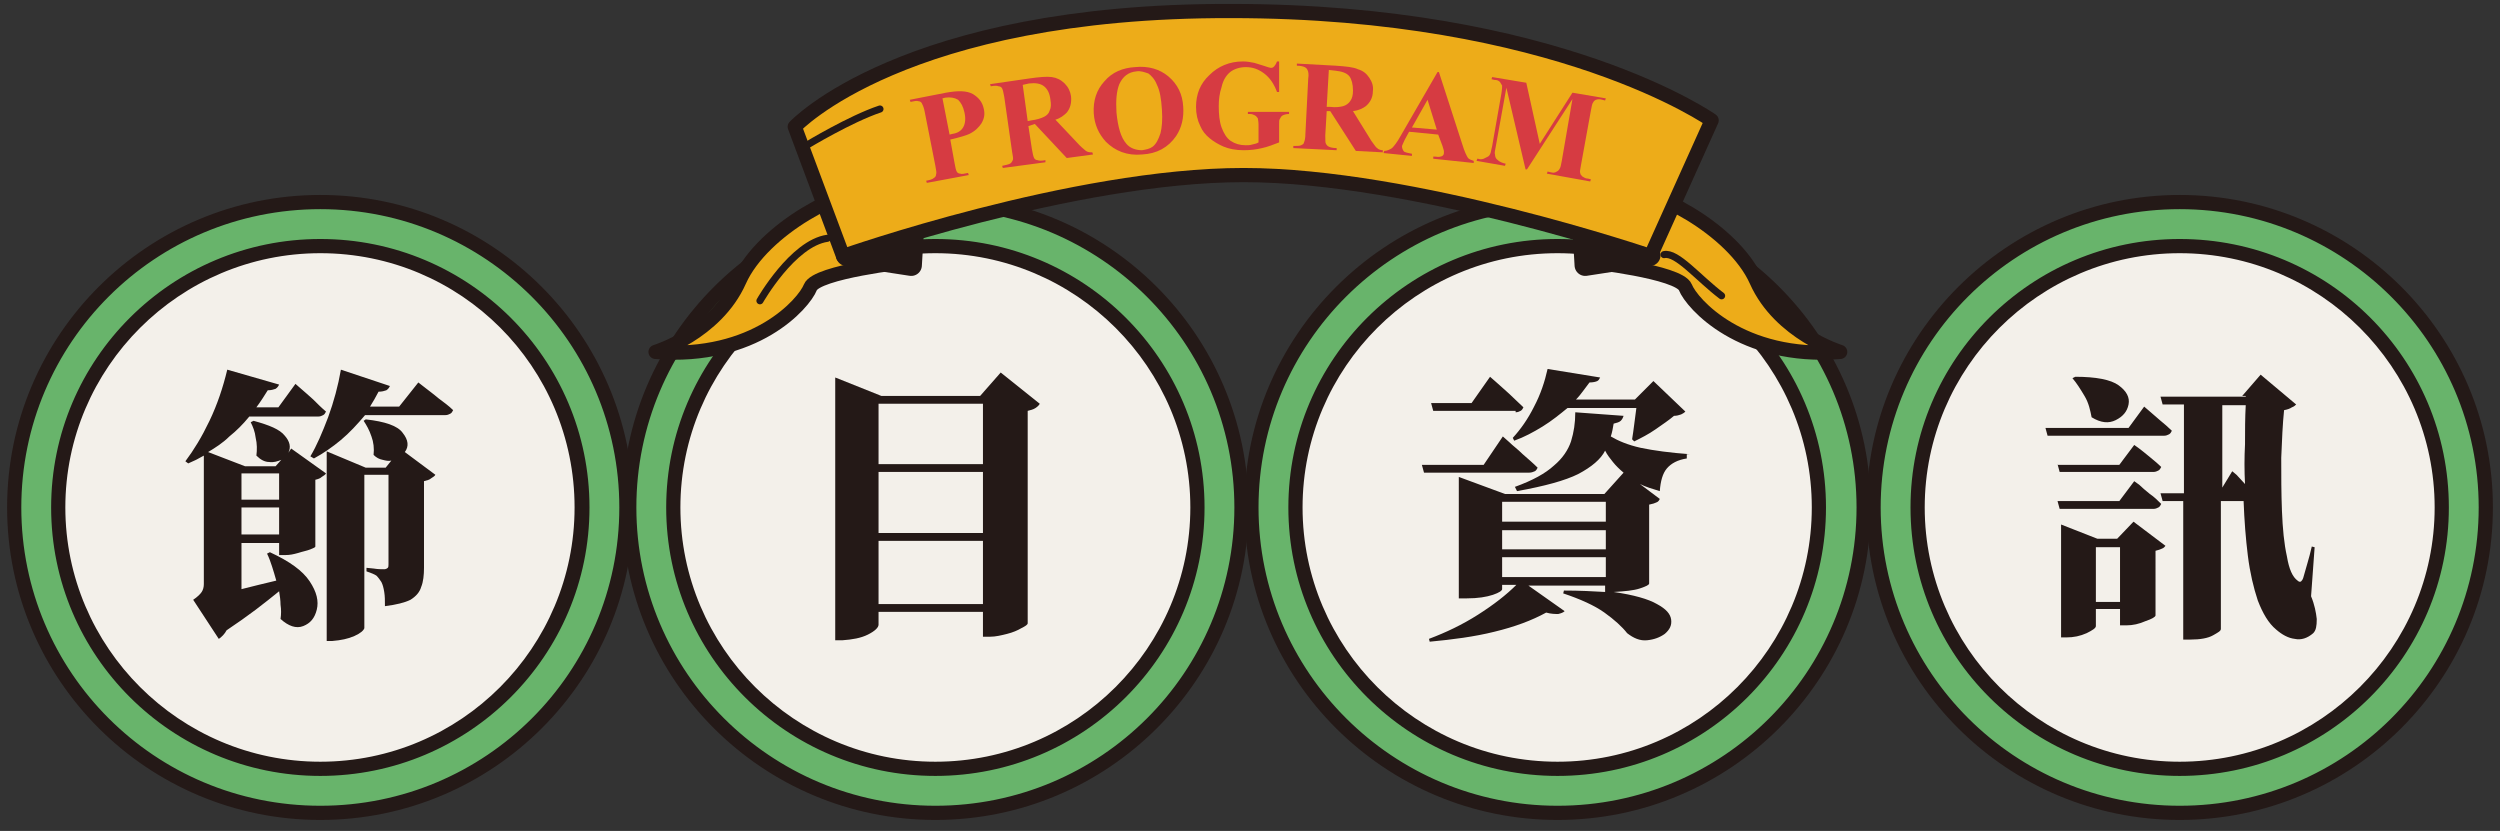
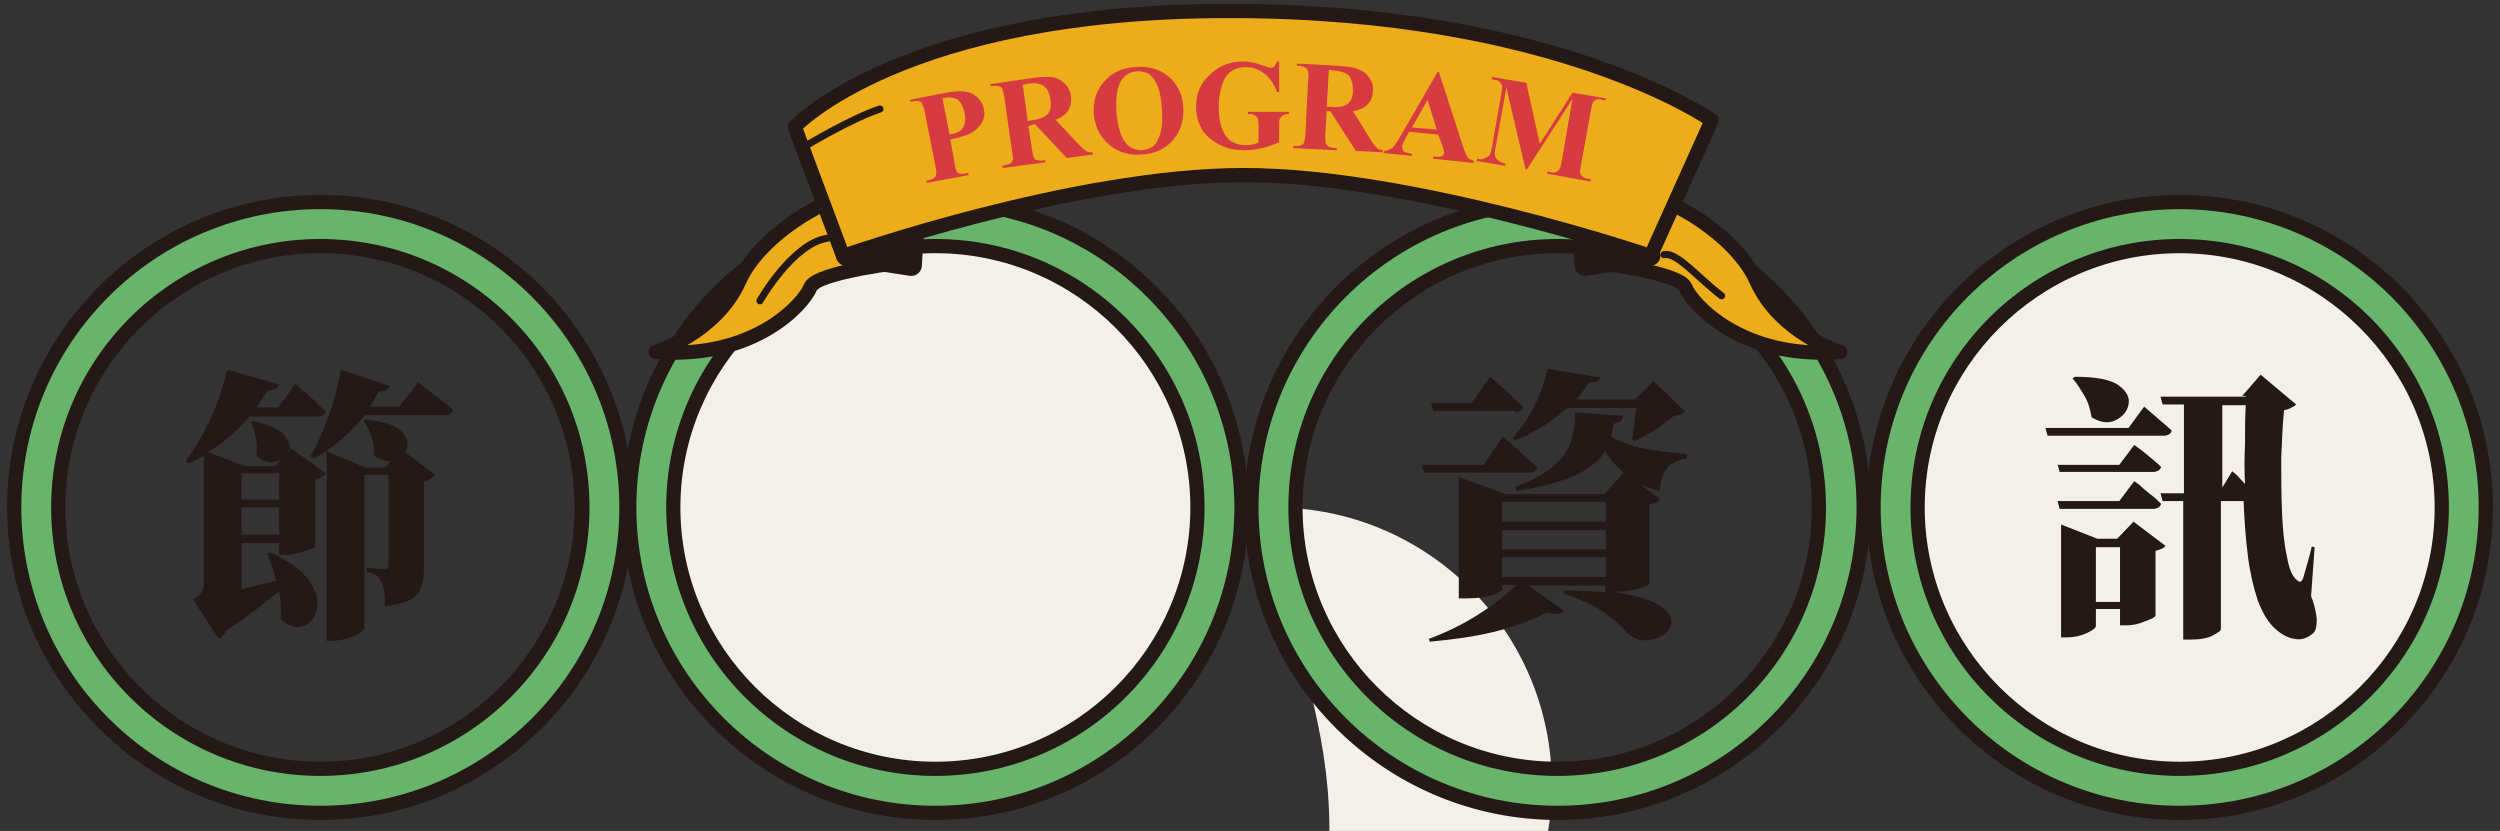
<svg xmlns="http://www.w3.org/2000/svg" version="1.1" id="圖層_1" x="0px" y="0px" width="352px" height="117px" viewBox="-1 -1 352 117" enable-background="new -1 -1 352 117" xml:space="preserve">
  <rect x="-1" y="-1" width="352" height="117" fill="#333333" stroke="none" />
  <g>
-     <path fill="#F3F0EA" d="M7.4,70.45c0-21.6,17.5-39.1,39.2-39.1c21.6,0,39.1,17.5,39.1,39.1c0,21.6-17.5,39.1-39.1,39.1   C24.9,109.55,7.4,92.05,7.4,70.45z" />
    <path fill="#F3F0EA" d="M90.1,70.45c0-21.6,17.5-39.1,39.1-39.1c21.6,0,39.2,17.5,39.2,39.1c0,21.6-17.5,39.1-39.2,39.1   C107.6,109.55,90.1,92.05,90.1,70.45z" />
-     <path fill="#F3F0EA" d="M178.4,70.45c0-21.6,17.5-39.1,39.199-39.1c21.601,0,39.101,17.5,39.101,39.1c0,21.6-17.5,39.1-39.101,39.1   C195.9,109.55,178.4,92.05,178.4,70.45z" />
+     <path fill="#F3F0EA" d="M178.4,70.45c21.601,0,39.101,17.5,39.101,39.1c0,21.6-17.5,39.1-39.101,39.1   C195.9,109.55,178.4,92.05,178.4,70.45z" />
    <path fill="#F3F0EA" d="M267.5,70.45c0-21.6,17.5-39.1,39.1-39.1c21.601,0,39.101,17.5,39.101,39.1c0,21.6-17.5,39.1-39.101,39.1   C285,109.55,267.5,92.05,267.5,70.45z" />
    <g>
      <g>
        <path fill="#68B46B" d="M44.1,113.45c-23.8,0-43.1-19.3-43.1-43s19.3-43,43.1-43c23.7,0,43.1,19.3,43.1,43     C87.1,94.15,67.8,113.45,44.1,113.45z M44.1,33.65c-20.3,0-36.9,16.5-36.9,36.8s16.5,36.8,36.9,36.8c20.3,0,36.9-16.5,36.9-36.8     S64.4,33.65,44.1,33.65z" />
        <path fill="#241917" d="M44.1,28.45c23.2,0,42.1,18.8,42.1,42s-18.8,42-42.1,42c-23.3,0-42.1-18.8-42.1-42S20.8,28.45,44.1,28.45      M44.1,108.25c20.9,0,37.9-16.899,37.9-37.8c0-20.9-17-37.8-37.9-37.8S6.2,49.55,6.2,70.45C6.2,91.351,23.2,108.25,44.1,108.25      M44.1,26.45c-24.3,0-44.1,19.7-44.1,44s19.8,44,44.1,44c24.3,0,44.1-19.7,44.1-44C88.1,46.15,68.4,26.45,44.1,26.45L44.1,26.45z      M44.1,106.25c-19.8,0-35.9-16.1-35.9-35.8s16.1-35.8,35.9-35.8c19.8,0,35.8,16,35.8,35.8C79.9,90.15,63.9,106.25,44.1,106.25     L44.1,106.25z" />
      </g>
    </g>
    <g>
      <g>
        <path fill="#68B46B" d="M130.7,113.45c-23.8,0-43.1-19.3-43.1-43s19.3-43,43.1-43c23.7,0,43.1,19.3,43.1,43     C173.7,94.15,154.4,113.45,130.7,113.45z M130.7,33.65c-20.3,0-36.9,16.5-36.9,36.8s16.5,36.8,36.9,36.8     c20.3,0,36.9-16.5,36.9-36.8S151,33.65,130.7,33.65z" />
        <path fill="#241917" d="M130.7,28.45c23.2,0,42.1,18.8,42.1,42s-18.8,42-42.1,42c-23.2,0-42.1-18.8-42.1-42     S107.4,28.45,130.7,28.45 M130.7,108.25c20.9,0,37.9-16.899,37.9-37.8c0-20.9-17-37.8-37.9-37.8c-20.9,0-37.9,16.9-37.9,37.8     C92.8,91.351,109.8,108.25,130.7,108.25 M130.7,26.45c-24.3,0-44.1,19.8-44.1,44c0,24.3,19.8,44,44.1,44     c24.3,0,44.1-19.7,44.1-44C174.7,46.15,155,26.45,130.7,26.45L130.7,26.45z M130.7,106.25c-19.8,0-35.9-16.1-35.9-35.8     s16.1-35.8,35.9-35.8c19.8,0,35.9,16.1,35.9,35.8S150.5,106.25,130.7,106.25L130.7,106.25z" />
      </g>
    </g>
    <g>
      <g>
        <path fill="#68B46B" d="M218.3,113.45c-23.8,0-43.1-19.3-43.1-43s19.3-43,43.1-43c23.7,0,43.101,19.3,43.101,43     S242,113.45,218.3,113.45z M218.3,33.65c-20.3,0-36.899,16.5-36.899,36.8s16.5,36.8,36.899,36.8c20.3,0,36.8-16.5,36.8-36.8     S238.6,33.65,218.3,33.65z" />
        <path fill="#241917" d="M218.3,28.45c23.2,0,42.101,18.8,42.101,42s-18.801,42-42.101,42c-23.2,0-42.1-18.8-42.1-42     S195.1,28.45,218.3,28.45 M218.3,108.25c20.9,0,37.8-16.899,37.8-37.8c0-20.9-16.899-37.8-37.8-37.8     c-20.899,0-37.899,16.9-37.899,37.8C180.4,91.351,197.4,108.25,218.3,108.25 M218.3,26.45c-24.3,0-44.1,19.8-44.1,44     c0,24.3,19.8,44,44.1,44s44.101-19.7,44.101-44S242.6,26.45,218.3,26.45L218.3,26.45z M218.3,106.25     c-19.8,0-35.899-16.1-35.899-35.8s16.1-35.8,35.899-35.8s35.8,16.1,35.8,35.8S238.1,106.25,218.3,106.25L218.3,106.25z" />
      </g>
    </g>
    <g>
      <path fill="#68B46B" d="M305.9,113.45c-23.7,0-43.101-19.3-43.101-43s19.3-43,43.101-43c23.8,0,43.1,19.3,43.1,43    S329.6,113.45,305.9,113.45z M305.9,33.65c-20.301,0-36.9,16.5-36.9,36.8s16.5,36.8,36.9,36.8c20.3,0,36.899-16.5,36.899-36.8    S326.2,33.65,305.9,33.65z" />
      <path fill="#241917" d="M305.9,28.45c23.199,0,42.1,18.8,42.1,42s-18.8,42-42.1,42c-23.2,0-42.101-18.8-42.101-42    S282.6,28.45,305.9,28.45 M305.9,108.25c20.899,0,37.899-16.899,37.899-37.8c0-20.9-16.899-37.8-37.899-37.8    c-20.9,0-37.9,16.9-37.9,37.8C268,91.351,285,108.25,305.9,108.25 M305.9,26.45c-24.301,0-44.101,19.8-44.101,44    c0,24.3,19.8,44,44.101,44c24.3,0,44.1-19.7,44.1-44S330.2,26.45,305.9,26.45L305.9,26.45z M305.9,106.25    c-19.801,0-35.9-16.1-35.9-35.8s16.1-35.8,35.9-35.8c19.8,0,35.899,16.1,35.899,35.8S325.7,106.25,305.9,106.25L305.9,106.25z" />
    </g>
    <g>
      <g>
        <g>
          <g>
            <g>
              <path fill="#EDAC19" stroke="#241917" stroke-width="1.999" stroke-linecap="round" stroke-linejoin="round" stroke-miterlimit="10" d="        M91.3,48.55c0,0,8.5-2.6,11.8-10c3.3-7.4,15.2-13.5,19.1-12.7l4.5,10c0,0-12.7,1.4-13.6,3.6        C112.2,41.75,105.3,49.65,91.3,48.55z" />
              <polygon fill="#241917" stroke="#241917" stroke-width="3" stroke-linecap="round" stroke-linejoin="round" stroke-miterlimit="10" points="        118.2,34.95 127.3,36.35 127.7,29.55       " />
              <path fill="#EDAC19" stroke="#241917" stroke-width="1.999" stroke-linecap="round" stroke-linejoin="round" stroke-miterlimit="10" d="        M258.1,48.55c0,0-8.5-2.6-11.8-10s-15.2-13.5-19.1-12.7l-4.5,10c0,0,12.7,1.4,13.6,3.6C237.2,41.75,244.2,49.65,258.1,48.55z" />
              <polygon fill="#241917" stroke="#241917" stroke-width="3" stroke-linecap="round" stroke-linejoin="round" stroke-miterlimit="10" points="        231.3,34.95 222.2,36.35 221.8,29.55       " />
              <path fill="#EDAC19" stroke="#241917" stroke-width="1.999" stroke-linecap="round" stroke-linejoin="round" stroke-miterlimit="10" d="        M110.9,16.85l6.8,18.2c0,0,32.4-11.4,56.4-11.4c23.9,0,57.3,11.4,57.3,11.4l8.6-19.1c0,0-21.7-15.4-67.7-15.4        C126.2,0.45,110.9,16.85,110.9,16.85z" />
            </g>
            <path fill="none" stroke="#241917" stroke-width="1" stroke-linecap="round" stroke-linejoin="round" stroke-miterlimit="10" d="       M112.6,19.45c0,0,6.1-3.7,10.3-5.1" />
            <path fill="none" stroke="#241917" stroke-width="1" stroke-linecap="round" stroke-linejoin="round" stroke-miterlimit="10" d="       M106,41.35c0,0,4.6-8.1,9.5-8.8" />
            <path fill="none" stroke="#241917" stroke-width="1" stroke-linecap="round" stroke-linejoin="round" stroke-miterlimit="10" d="       M233.3,34.85c1.8-0.4,4.8,3.3,8.101,5.8" />
          </g>
        </g>
      </g>
      <g>
        <path fill="#D63B42" d="M131.7,12.85l1,5.1l0.4-0.1c0.7-0.1,1.2-0.4,1.5-0.9c0.3-0.5,0.4-1.2,0.2-2.1c-0.2-0.9-0.5-1.4-0.9-1.8     c-0.5-0.3-1.1-0.4-1.8-0.3L131.7,12.85z M132.8,18.65l0.6,3.3c0.1,0.6,0.2,1,0.3,1.2c0.1,0.2,0.3,0.3,0.5,0.3     c0.2,0.1,0.6,0,1.1-0.1l0.1,0.3l-5.9,1.1l-0.1-0.3c0.5-0.1,0.9-0.2,1.1-0.4c0.2-0.1,0.3-0.3,0.3-0.5c0.1-0.2,0-0.6-0.1-1.2     l-1.5-7.6c-0.1-0.6-0.3-1-0.4-1.2c-0.1-0.2-0.3-0.3-0.5-0.3c-0.2-0.1-0.6,0-1.1,0.1l-0.1-0.3l5.1-1c1.7-0.3,2.9-0.3,3.8,0.2     c0.8,0.5,1.3,1.1,1.5,2c0.2,0.8,0.1,1.4-0.3,2.1c-0.4,0.6-0.9,1.1-1.7,1.5C135.1,18.05,134.1,18.35,132.8,18.65z" />
        <path fill="#D63B42" d="M143,10.95l0.7,5.1l0.5-0.1c0.8-0.1,1.4-0.3,1.8-0.5s0.7-0.5,0.8-0.9c0.2-0.4,0.2-0.9,0.1-1.5     c-0.1-0.9-0.4-1.5-0.9-1.9c-0.5-0.4-1.2-0.5-2.1-0.4L143,10.95z M143.8,16.75l0.5,3.3c0.1,0.6,0.2,1,0.3,1.2     c0.1,0.2,0.3,0.3,0.5,0.3c0.2,0.1,0.6,0.1,1.1,0v0.3l-6,0.8l-0.1-0.3c0.5-0.1,0.9-0.2,1.1-0.3c0.2-0.1,0.3-0.3,0.4-0.5     c0.1-0.2,0-0.6-0.1-1.2l-1.1-7.7c-0.1-0.6-0.2-1-0.3-1.2s-0.3-0.3-0.5-0.3c-0.2-0.1-0.6-0.1-1.1,0l-0.1-0.3l5.5-0.8     c1.4-0.2,2.5-0.3,3.2-0.2c0.7,0.1,1.3,0.4,1.8,0.9s0.8,1.1,0.9,1.8c0.1,0.9-0.1,1.7-0.6,2.3c-0.4,0.4-0.9,0.8-1.6,1l3.4,3.6     c0.5,0.5,0.8,0.7,0.9,0.8c0.3,0.2,0.6,0.2,0.9,0.2l0.1,0.3l-3.7,0.5l-4.5-4.8L143.8,16.75z" />
        <path fill="#D63B42" d="M159,9.05c-1.1,0.1-1.9,0.7-2.4,1.8c-0.4,1-0.5,2.3-0.4,4c0.2,2,0.6,3.5,1.4,4.4c0.5,0.6,1.3,0.9,2.2,0.9     c0.6-0.1,1.1-0.2,1.5-0.5c0.5-0.4,0.8-1,1.1-1.9c0.2-0.8,0.3-1.9,0.2-3.3c-0.1-1.6-0.3-2.7-0.7-3.5c-0.3-0.8-0.8-1.3-1.2-1.6     C160.1,9.15,159.6,8.95,159,9.05z M158.8,8.45c1.9-0.2,3.5,0.3,4.7,1.3c1.3,1.1,2,2.5,2.1,4.3c0.1,1.5-0.2,2.9-1,4.1     c-1.1,1.6-2.7,2.5-4.8,2.6c-2.1,0.2-3.8-0.5-5.1-1.8c-1-1.1-1.6-2.4-1.7-4c-0.1-1.8,0.4-3.3,1.5-4.5     C155.6,9.15,157.1,8.55,158.8,8.45z" />
        <path fill="#D63B42" d="M179.1,7.75v4.2h-0.3c-0.399-1.1-1-2-1.8-2.6s-1.6-0.9-2.6-0.9c-0.9,0-1.7,0.3-2.2,0.7     c-0.6,0.5-1,1.2-1.2,2.1c-0.3,0.9-0.4,1.8-0.4,2.7c0,1.1,0.1,2.2,0.4,3s0.7,1.5,1.3,1.9c0.6,0.4,1.3,0.6,2.1,0.6     c0.3,0,0.6,0,0.9-0.1s0.601-0.1,0.9-0.3v-2.5c0-0.5-0.101-0.8-0.101-0.9c-0.1-0.1-0.199-0.3-0.399-0.4c-0.2-0.1-0.4-0.2-0.7-0.2     h-0.3v-0.3h5.8v0.3c-0.4,0-0.7,0.1-0.9,0.2c-0.199,0.1-0.3,0.3-0.399,0.5c-0.101,0.1-0.101,0.4-0.101,0.8v2.5     c-0.8,0.3-1.5,0.6-2.399,0.8c-0.8,0.2-1.7,0.3-2.6,0.3c-1.1,0-2.1-0.2-2.8-0.5c-0.7-0.3-1.4-0.7-2-1.2c-0.6-0.5-1-1-1.3-1.7     c-0.4-0.8-0.6-1.7-0.6-2.7c0-1.8,0.6-3.3,1.9-4.5c1.2-1.2,2.8-1.9,4.7-1.9c0.6,0,1.1,0.1,1.6,0.2c0.301,0.1,0.7,0.2,1.301,0.4     c0.6,0.2,0.899,0.3,1,0.3c0.199,0,0.3,0,0.5-0.2c0.1-0.1,0.3-0.4,0.399-0.7h0.3V7.75z" />
        <path fill="#D63B42" d="M186.1,8.85l-0.3,5.2h0.5c0.8,0.1,1.4,0,1.8-0.1c0.4-0.1,0.801-0.4,1-0.7c0.301-0.4,0.4-0.9,0.4-1.5     c0-0.9-0.2-1.6-0.5-2c-0.4-0.5-1.1-0.7-2-0.8L186.1,8.85z M185.8,14.65l-0.2,3.4c0,0.7,0,1.1,0.101,1.2     c0.1,0.2,0.2,0.3,0.399,0.4c0.2,0.1,0.601,0.2,1.101,0.2v0.3l-6.101-0.3v-0.3c0.5,0,0.9,0,1.101-0.1s0.399-0.2,0.399-0.4     c0.101-0.2,0.2-0.6,0.2-1.2l0.4-7.8c0.1-0.6,0-1-0.101-1.2c-0.1-0.2-0.199-0.3-0.399-0.4s-0.601-0.2-1.101-0.2v-0.3l5.5,0.3     c1.4,0.1,2.5,0.2,3.101,0.5c0.7,0.2,1.2,0.6,1.6,1.2c0.4,0.6,0.601,1.2,0.5,1.9c0,0.9-0.399,1.6-1,2.1c-0.399,0.3-1,0.6-1.8,0.7     l2.6,4.2c0.4,0.5,0.601,0.9,0.801,1c0.199,0.2,0.5,0.3,0.8,0.3v0.3l-3.8-0.2l-3.601-5.6H185.8z" />
        <path fill="#D63B42" d="M201.3,17.25l-1.3-4.2l-2.2,3.9L201.3,17.25z M201.5,17.95l-4.1-0.4l-0.601,1.1     c-0.2,0.4-0.3,0.7-0.399,0.9c0,0.3,0.1,0.6,0.3,0.8c0.2,0.1,0.5,0.2,1.1,0.3v0.3l-4-0.4l0.101-0.3c0.399,0,0.8-0.2,1.1-0.4     c0.3-0.3,0.7-0.8,1.2-1.7l5.2-9h0.199l3.301,10.2c0.3,1,0.6,1.6,0.8,1.9c0.2,0.2,0.5,0.3,0.8,0.4v0.3l-5.7-0.6v-0.3h0.3     c0.5,0.1,0.801,0,1-0.1c0.101-0.1,0.2-0.2,0.2-0.4c0-0.1,0-0.2,0-0.3c0-0.1-0.1-0.3-0.2-0.7L201.5,17.95z" />
        <path fill="#D63B42" d="M215.8,19.25l4.601-7.2l4.699,0.8l-0.1,0.3l-0.4-0.1c-0.3-0.1-0.6-0.1-0.899,0c-0.2,0.1-0.3,0.2-0.4,0.4     c-0.1,0.1-0.2,0.5-0.3,1.1l-1.4,7.7c-0.1,0.6-0.199,1-0.1,1.1c0,0.2,0.1,0.3,0.3,0.5c0.2,0.1,0.4,0.3,0.8,0.3l0.4,0.1l-0.1,0.3     l-6.101-1.1l0.101-0.3l0.399,0.1c0.4,0.1,0.601,0.1,0.9-0.1c0.2-0.1,0.3-0.2,0.399-0.4c0.101-0.1,0.2-0.5,0.301-1.1l1.5-8.7     l-6.4,9.9h-0.2l-2.7-11.5l-1.5,8.3c-0.1,0.6-0.199,0.9-0.1,1.1c0,0.3,0.1,0.6,0.4,0.8c0.199,0.2,0.6,0.4,1.1,0.5l-0.1,0.3l-4-0.7     l0.1-0.3h0.1c0.301,0.1,0.5,0.1,0.801,0c0.199-0.1,0.399-0.2,0.6-0.3s0.3-0.3,0.4-0.6c0-0.1,0.1-0.4,0.199-0.9l1.301-7.4     c0.1-0.6,0.1-1,0.1-1.1c-0.1-0.2-0.2-0.3-0.3-0.5c-0.2-0.2-0.4-0.3-0.8-0.3l-0.4-0.1l0.1-0.3l4.801,0.8L215.8,19.25z" />
      </g>
    </g>
    <g>
      <path fill="#241917" d="M55.2,56.25h-4.1c0.2-0.3,0.4-0.7,0.6-1c0.2-0.4,0.4-0.7,0.6-1.1c0.5,0,0.8-0.1,1.1-0.2    c0.3-0.2,0.4-0.4,0.5-0.6l-6.9-2.3c-0.4,2.3-1,4.5-1.8,6.7c-0.8,2.101-1.6,4-2.5,5.5l0.5,0.3c1.3-0.699,2.6-1.6,3.8-2.6    s2.3-2.2,3.4-3.5h11.3c0.3,0,0.5-0.1,0.7-0.2c0.2-0.1,0.3-0.3,0.4-0.5c-0.6-0.6-1.3-1.1-2.1-1.7c-0.7-0.6-1.4-1.1-1.9-1.5    l-0.9-0.7L55.2,56.25z M50.2,58.25c0.4,0.601,0.8,1.3,1.1,2.2c0.3,0.8,0.4,1.7,0.3,2.6c0.4,0.4,0.8,0.601,1.3,0.7    c0.4,0.101,0.8,0.2,1.2,0.101l-0.8,1h-2.8L45,62.55v26.7h0.8c1.2-0.1,2.2-0.3,3.1-0.7c0.9-0.399,1.3-0.8,1.4-1.1v-21.6h3.4v12.6    c0,0.2,0,0.4-0.1,0.5s-0.3,0.2-0.5,0.2c-0.4,0-0.9,0-1.5-0.101l-1-0.1v0.5c0.6,0.2,1.1,0.4,1.4,0.6c0.3,0.301,0.5,0.601,0.7,0.9    c0.2,0.4,0.3,0.8,0.4,1.4c0.1,0.6,0.1,1.199,0.1,2c1.6-0.2,2.8-0.5,3.6-0.9c0.8-0.5,1.3-1.1,1.5-1.8c0.3-0.7,0.4-1.7,0.4-2.7    v-12.2c0.4-0.1,0.8-0.2,1-0.399c0.3-0.2,0.5-0.301,0.6-0.5l-4.3-3.2c0.6-0.8,0.5-1.7-0.3-2.7c-0.7-1-2.5-1.6-5.2-1.9L50.2,58.25z     M39.6,62.75c0.4-0.8,0.2-1.6-0.5-2.399c-0.7-0.9-2.2-1.5-4.4-2.101l-0.4,0.2c0.3,0.6,0.6,1.3,0.7,2.2c0.2,0.8,0.2,1.7,0.1,2.5    c0.6,0.6,1.2,0.899,1.8,0.899c0.6,0.101,1.2-0.1,1.7-0.3l-0.8,0.9h-4.3l-5.2-2c1-0.601,2.1-1.3,3-2.2c1-0.8,1.9-1.7,2.8-2.8h9.7    c0.3,0,0.5-0.101,0.7-0.2c0.2-0.1,0.3-0.3,0.4-0.5c-0.6-0.5-1.2-1.1-1.8-1.7c-0.7-0.6-1.2-1.1-1.7-1.5l-0.8-0.7l-2.4,3.3h-3.1    c0.6-0.8,1.1-1.6,1.6-2.4c0.5,0,0.8-0.1,1.1-0.2c0.3-0.2,0.4-0.4,0.5-0.6l-7.3-2.1c-0.6,2.5-1.4,4.9-2.5,7.2s-2.2,4.101-3.4,5.7    l0.4,0.3c0.4-0.2,0.7-0.3,1.1-0.5s0.7-0.399,1.1-0.6v18.1c0,0.4-0.1,0.8-0.3,1.101c-0.2,0.3-0.6,0.699-1.2,1.1l3.6,5.5    c0.2-0.1,0.4-0.3,0.6-0.5c0.2-0.2,0.4-0.5,0.5-0.7c1.5-1,2.9-2,4.1-2.899c1.2-0.9,2.3-1.801,3.3-2.601c0.1,0.601,0.2,1.3,0.2,1.9    c0.1,0.7,0.1,1.3,0,2c1.1,1,2.2,1.399,3.2,1c1-0.4,1.6-1.101,1.9-2.3c0.3-1.2,0-2.5-1-4S39.8,78.05,37,76.75l-0.4,0.2    c0.3,0.6,0.5,1.2,0.7,1.8c0.2,0.601,0.4,1.3,0.6,2l-2.5,0.601c-0.8,0.199-1.6,0.399-2.4,0.6v-6.5h5.3v1.7h0.9    c0.6,0,1.1-0.101,1.8-0.3c0.6-0.2,1.2-0.301,1.7-0.5c0.5-0.2,0.7-0.301,0.7-0.4v-9.4c0.4-0.1,0.7-0.199,0.9-0.399    c0.3-0.2,0.5-0.3,0.6-0.5l-4.9-3.5L39.6,62.75z M33,69.351v-3.7h5.3v3.7H33z M33,74.351v-3.9h5.3v3.8H33V74.351z" />
    </g>
    <g>
-       <path fill="#241917" d="M139.9,51.45l-2.9,3.3h-13.9l-6.5-2.6v37h1c1.4-0.101,2.6-0.3,3.6-0.8s1.5-1,1.5-1.4v-1.8h14.7v3.5h1    c0.8,0,1.6-0.2,2.4-0.4c0.8-0.2,1.5-0.5,2-0.8c0.6-0.3,0.9-0.5,0.9-0.7v-29.9c0.4-0.1,0.8-0.2,1.1-0.4c0.3-0.2,0.5-0.4,0.6-0.6    L139.9,51.45z M137.4,55.85v8.5h-14.7v-8.5H137.4z M137.4,65.45v8.6h-14.7v-8.6H137.4z M122.7,84.05V75.15h14.7v8.899H122.7z" />
-     </g>
+       </g>
    <g>
      <path fill="#241917" d="M236.9,62.95c-2.7-0.2-5-0.5-6.9-0.9c-1.8-0.399-3.2-1-4.2-1.6c0.2-0.6,0.3-1.2,0.4-1.8    c0.399-0.101,0.8-0.2,1-0.4s0.3-0.399,0.399-0.7l-6.8-0.5c0,1.5-0.2,2.8-0.6,4.1c-0.4,1.2-1.2,2.399-2.4,3.399    c-1.2,1.101-3,2.101-5.5,3l0.3,0.601c3.9-0.7,6.801-1.5,8.601-2.4c1.899-1,3.2-2.1,3.8-3.3c0.3,0.6,0.7,1.1,1.1,1.6    c0.4,0.5,0.9,1,1.5,1.5l-2.699,3h-14l-6.5-2.399v17.1h1.1c1.6,0,2.8-0.2,3.7-0.5c0.899-0.3,1.3-0.6,1.3-0.8v-0.6h2    c-1.4,1.399-3.2,2.8-5.4,4.199c-2.199,1.4-4.5,2.5-6.899,3.4l0.1,0.4c3.2-0.301,6.3-0.7,9.101-1.4c2.899-0.7,5.3-1.6,7.3-2.7    c0.7,0.2,1.3,0.2,1.7,0.2c0.399-0.1,0.699-0.2,0.899-0.4l-5.1-3.6H225v0.9c-1.7-0.101-3.6-0.2-5.8-0.2L219.1,82.55    c2.4,0.801,4.4,1.7,5.801,2.7c1.399,1,2.5,2,3.199,2.9c0.9,0.7,1.801,1.1,2.801,1c1-0.101,1.8-0.4,2.5-0.9    c0.699-0.6,1-1.2,0.899-2c-0.1-0.8-0.7-1.5-2-2.2c-1.2-0.699-3.3-1.3-6.1-1.699c1.6-0.101,2.8-0.2,3.7-0.5    c0.899-0.301,1.3-0.5,1.3-0.7V70.05c0.5-0.1,0.8-0.199,1-0.3c0.3-0.1,0.399-0.3,0.5-0.5l-2.8-2.1c0.8,0.399,1.8,0.7,2.8,1    c0.1-1.4,0.399-2.5,1-3.2c0.6-0.7,1.5-1.2,2.8-1.4v-0.6H236.9z M225.1,69.65v2.8h-14.6v-2.8H225.1z M225.1,73.65v2.7h-14.6v-2.7    H225.1z M210.5,80.25v-2.8h14.6v2.8H210.5z M207.9,64.45h-8.7l0.3,1.1h14.8c0.3,0,0.601-0.1,0.8-0.199    c0.2-0.101,0.301-0.301,0.4-0.5c-0.6-0.601-1.3-1.2-2.1-1.9c-0.7-0.7-1.4-1.2-1.9-1.7l-0.9-0.8L207.9,64.45z M212.4,57.05    c0.3,0,0.5-0.1,0.699-0.2c0.2-0.1,0.301-0.3,0.4-0.5c-0.6-0.6-1.3-1.2-2-1.9c-0.7-0.6-1.3-1.2-1.9-1.7l-0.8-0.7l-2.6,3.7h-5.7    l0.3,1.1H212.4V57.05z M212.2,61.05c1.399-0.5,2.7-1.199,4-2c1.3-0.8,2.399-1.7,3.5-2.6h9.7c-0.101,0.7-0.2,1.5-0.301,2.3    c-0.1,0.8-0.199,1.5-0.3,2.101l0.3,0.3c1-0.5,2-1,3-1.7s1.9-1.3,2.601-1.9c0.399,0,0.7-0.1,1-0.2c0.2-0.1,0.399-0.2,0.6-0.4    l-4.5-4.3l-2.6,2.6h-8.3c0.399-0.4,0.699-0.8,1-1.2c0.3-0.4,0.6-0.8,0.899-1.2c0.5,0,0.9-0.1,1.101-0.2    c0.199-0.1,0.3-0.3,0.399-0.5l-7.399-1.2c-0.4,1.8-1,3.6-1.9,5.3c-0.9,1.8-1.9,3.2-3,4.4L212.2,61.05z" />
    </g>
    <g>
      <path fill="#241917" d="M324.9,76.05l-0.4-0.1c-0.2,0.9-0.4,1.6-0.6,2.3c-0.2,0.7-0.4,1.4-0.601,2.101c-0.1,0.3-0.2,0.399-0.3,0.5    c-0.1,0.1-0.3,0.1-0.5-0.101c-0.7-0.5-1.2-1.6-1.5-3.399c-0.4-1.801-0.6-3.9-0.7-6.4c-0.1-2.5-0.1-5-0.1-7.5    c0.1-2.5,0.2-4.8,0.399-6.7c0.5-0.1,0.801-0.2,1.101-0.4c0.3-0.1,0.5-0.3,0.6-0.4l-5-4.2l-2.6,3h0.5v0.1h-12l0.3,1.1h3v12.5h-3.3    l0.3,1.1h2.9v19.5h1c1.399,0,2.5-0.199,3.199-0.6c0.7-0.4,1.101-0.6,1.101-0.9v-18h3.2c0.1,2.7,0.3,5.301,0.6,7.7    c0.3,2.4,0.8,4.5,1.4,6.3c0.699,1.801,1.5,3.2,2.6,4.101c0.8,0.7,1.7,1.2,2.6,1.3c0.9,0.2,1.801-0.1,2.601-0.8    c0.399-0.4,0.5-1,0.5-2c-0.101-0.9-0.3-2-0.8-3.2L324.9,76.05z M311.9,67.65v-11.6h3.3c-0.101,1.8-0.101,3.6-0.101,5.5    c-0.1,1.9-0.1,3.7,0,5.601l-1.199-1.3l-0.601-0.5L311.9,67.65z M297.1,74.851h-2.8l-5.1-2V88.75h0.7c1.1,0,2-0.2,2.899-0.6    c0.8-0.4,1.3-0.7,1.3-1v-2.4h3.4v2.3h0.9c0.899,0,1.8-0.199,2.699-0.6c0.9-0.3,1.4-0.6,1.4-0.8V76.55c0.4-0.1,0.7-0.199,0.9-0.3    c0.3-0.1,0.399-0.3,0.5-0.399l-4.5-3.4L297.1,74.851z M294.1,83.75v-7.7h3.4v7.7H294.1z M297.4,69.55h-8.7l0.3,1.101h13.2    c0.3,0,0.5-0.101,0.7-0.2c0.199-0.1,0.3-0.3,0.399-0.5c-0.5-0.5-1-1-1.6-1.4c-0.601-0.5-1.101-0.899-1.5-1.3l-0.7-0.5L297.4,69.55    z M288.7,64.351l0.3,1.1h13.2c0.3,0,0.5-0.1,0.7-0.2c0.199-0.1,0.3-0.3,0.399-0.5c-0.5-0.5-1-0.899-1.6-1.399    c-0.601-0.5-1.101-0.9-1.5-1.2l-0.7-0.5l-2.1,2.8h-8.7V64.351z M298.7,59.25H287l0.3,1.101h16.4c0.3,0,0.5-0.101,0.7-0.2    c0.199-0.101,0.3-0.3,0.399-0.5c-0.5-0.5-1.1-1-1.7-1.5l-1.5-1.3l-0.699-0.6L298.7,59.25z M290.8,52.25    c0.601,0.7,1.101,1.5,1.7,2.5s0.8,2,1,3c1.3,0.8,2.4,0.9,3.4,0.4s1.6-1.2,1.8-2.2s-0.3-1.9-1.4-2.7c-1.1-0.8-3.2-1.2-6.1-1.2    L290.8,52.25z" />
    </g>
  </g>
</svg>